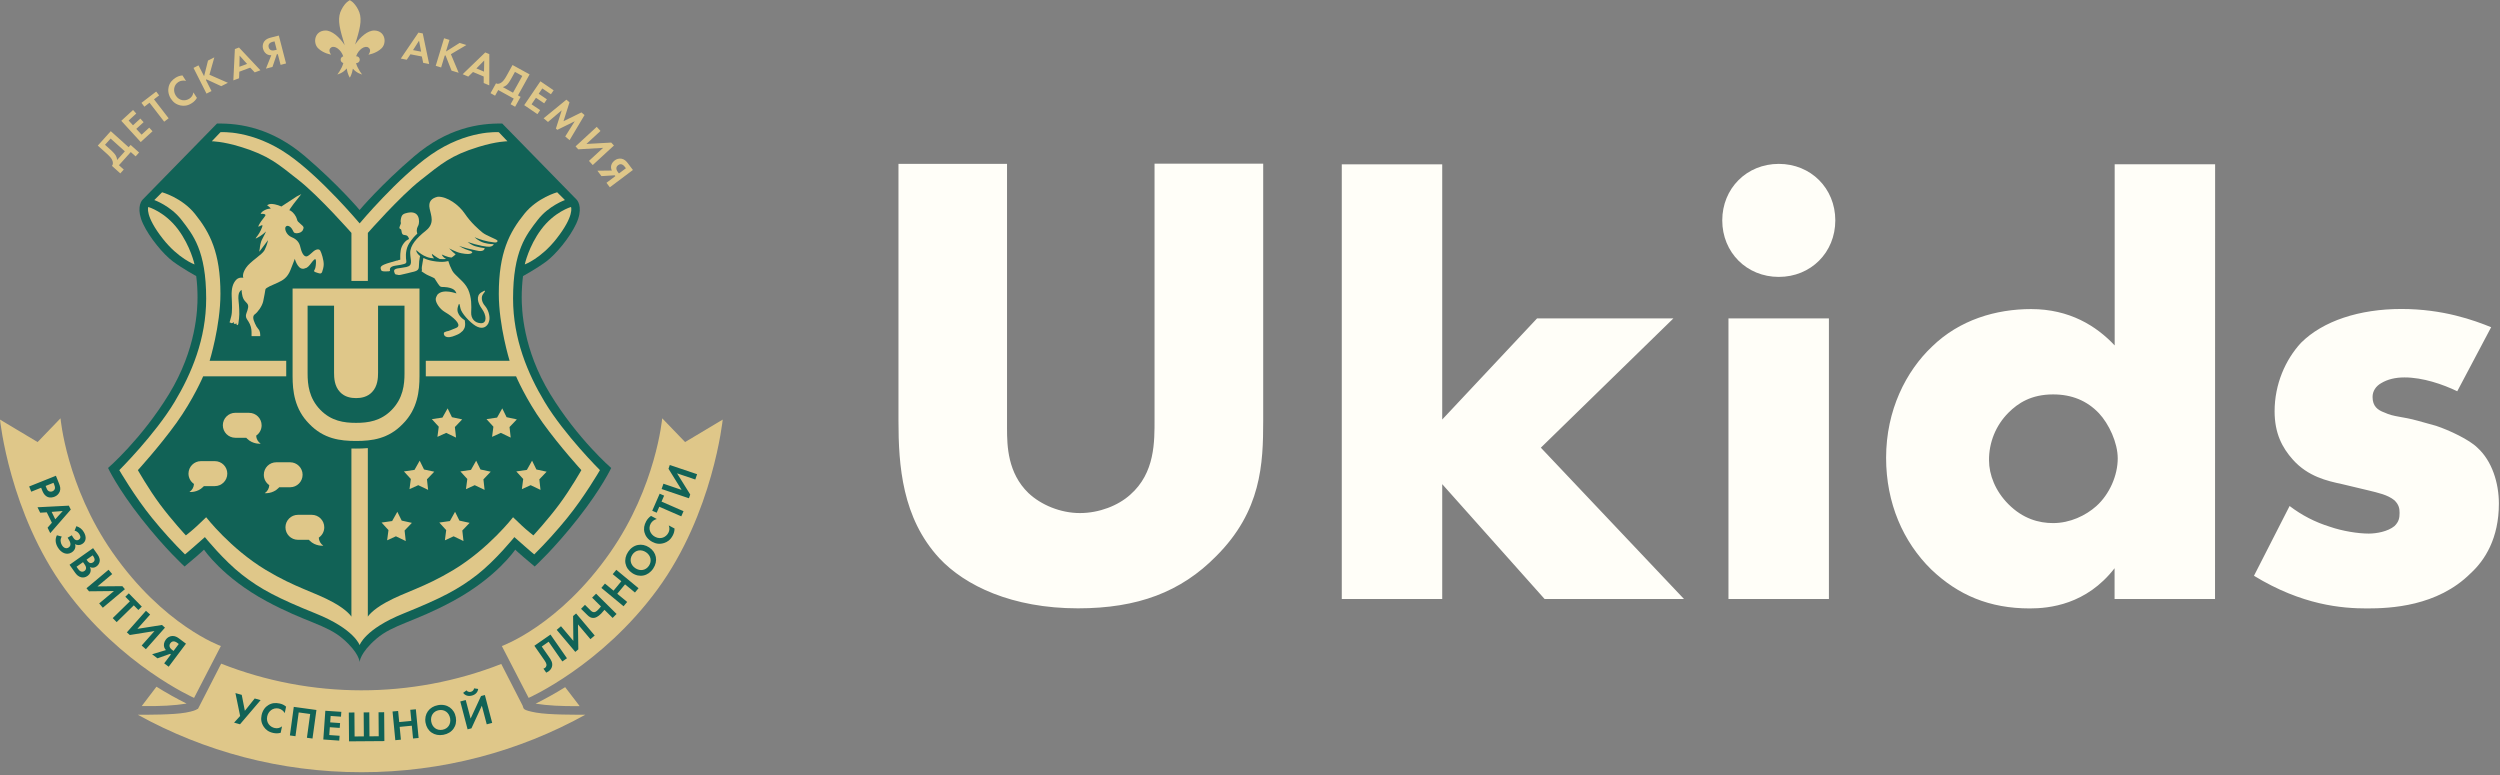
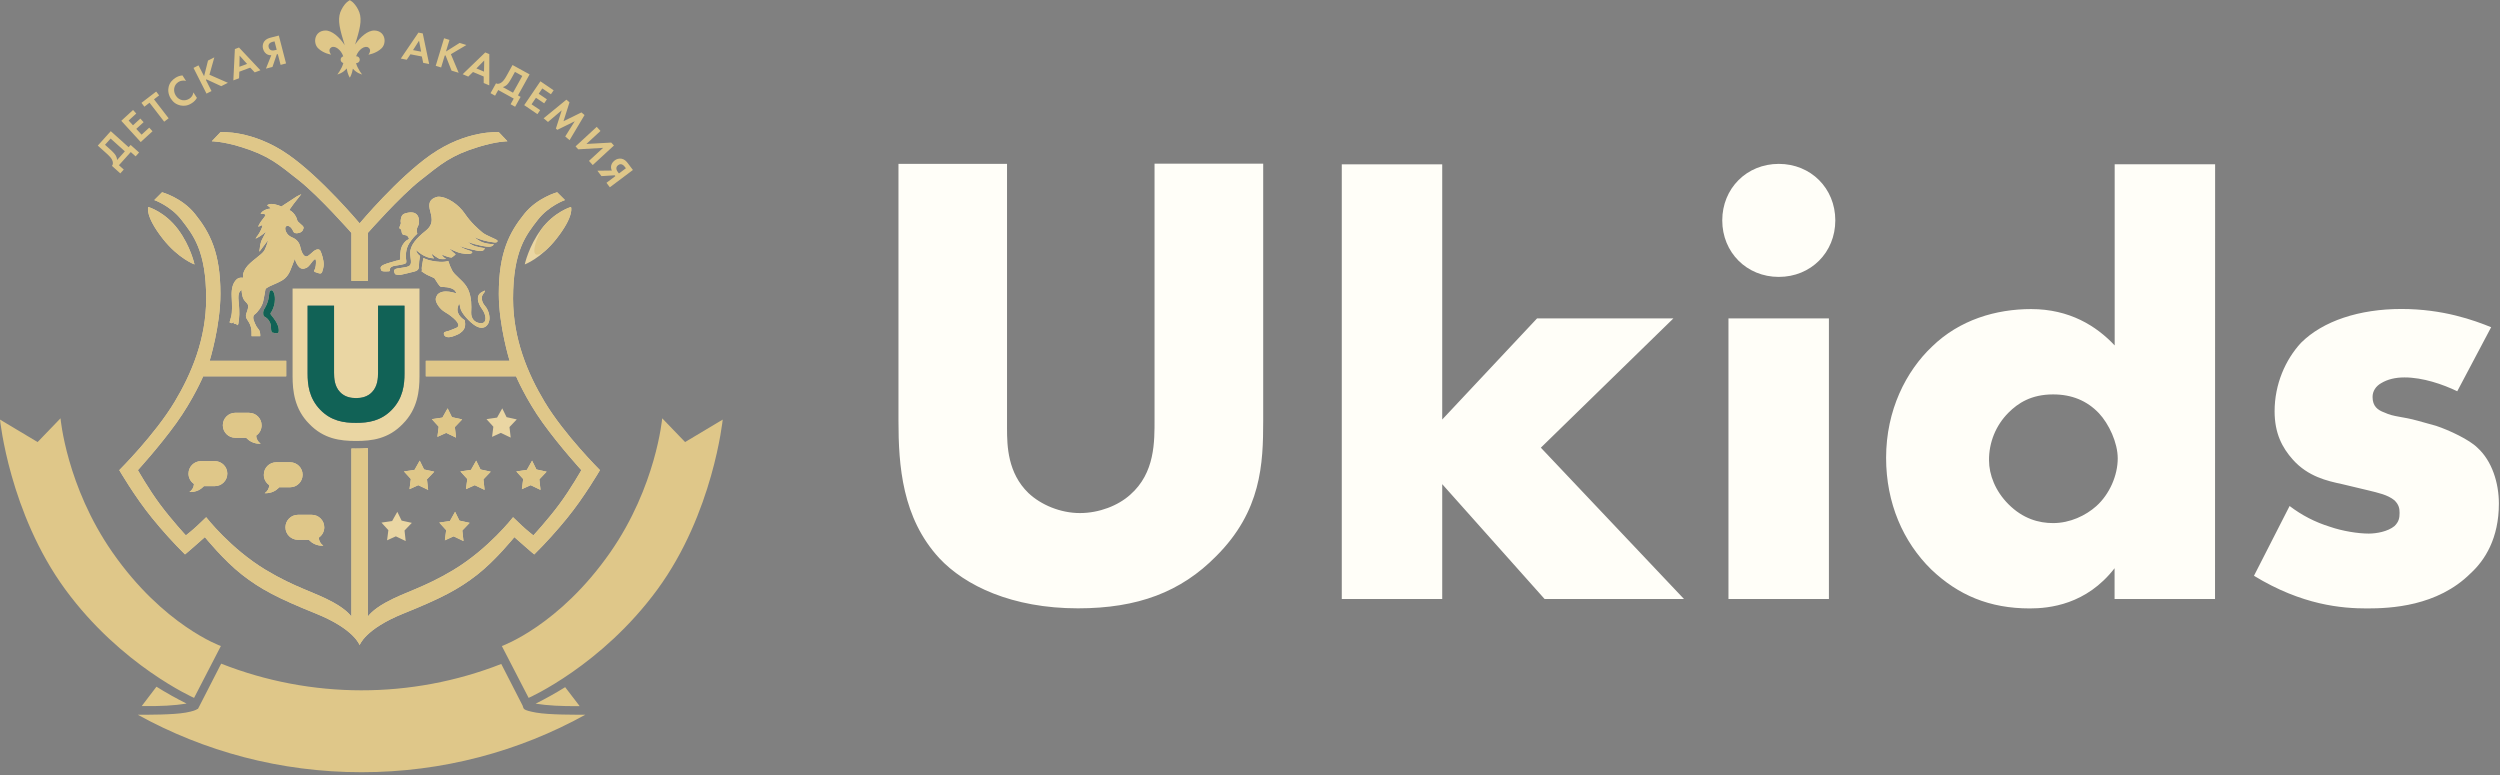
<svg xmlns="http://www.w3.org/2000/svg" width="616" height="191" viewBox="0 0 616 191" fill="none">
  <rect x="0" y="0" width="616" height="191" fill="#808080" stroke="none" />
  <path d="M40.151 58.875C43.964 63.71 47.926 65.158 47.926 65.158C47.926 65.158 46.968 60.675 43.879 56.533C40.631 52.167 36.53 50.996 36.53 50.996C36.53 50.996 35.614 53.104 40.151 58.875ZM122.905 32.575C122.905 32.575 115.077 31.925 106.184 38.112C98.079 43.745 88.611 55.042 88.611 55.042C88.611 55.042 79.143 43.745 71.038 38.112C62.145 31.925 54.316 32.575 54.316 32.575L52.186 34.811C52.186 34.811 54.796 34.8 59.322 36.195C66.224 38.314 68.503 40.391 73.594 44.394C78.685 48.398 86.587 57.385 86.587 57.385V69.225H90.634V57.385C90.634 57.385 98.537 48.398 103.628 44.394C108.719 40.391 110.998 38.314 117.899 36.195C122.426 34.8 125.035 34.811 125.035 34.811L122.905 32.575ZM72.092 71.099V92.747C72.092 96.239 72.539 100.786 76.192 104.438C79.739 108.154 83.84 108.655 87.727 108.655C91.614 108.655 95.715 108.154 99.261 104.438C102.925 100.775 103.362 96.239 103.362 92.747V71.099H72.092ZM137.07 58.875C141.618 53.104 140.691 50.996 140.691 50.996C140.691 50.996 136.591 52.167 133.343 56.533C130.254 60.675 129.295 65.158 129.295 65.158C129.295 65.158 133.268 63.71 137.07 58.875ZM126.42 73.57C126.42 61.74 129.679 57.843 132.491 54.19C135.164 50.719 139.2 49.292 139.2 49.292L137.283 47.376C137.283 47.376 132.395 48.707 129.189 52.7C125.515 57.268 122.905 62.23 122.905 72.398C122.905 80.288 125.568 88.903 125.568 88.903H104.917V92.736H127.165C127.165 92.736 129.583 98.422 133.769 104.236C137.954 110.05 143.247 115.842 143.247 115.842C143.247 115.842 140.659 120.421 137.816 124.254C134.972 128.087 131.425 131.92 131.425 131.92C131.425 131.92 129.807 130.664 128.656 129.578C127.591 128.566 126.42 127.448 126.42 127.448C126.42 127.448 120.424 135.2 111.722 140.439C104.416 144.836 99.826 145.827 95.108 148.425C91.582 150.363 90.634 151.939 90.634 151.939V110.412C89.655 110.507 88.685 110.529 87.716 110.529C87.343 110.529 86.96 110.529 86.587 110.518V151.939C86.587 151.939 85.639 150.363 82.114 148.425C77.396 145.827 72.806 144.836 65.499 140.439C56.798 135.2 50.802 127.448 50.802 127.448C50.802 127.448 49.63 128.566 48.565 129.578C47.415 130.664 45.796 131.92 45.796 131.92C45.796 131.92 42.25 128.087 39.406 124.254C36.562 120.421 33.974 115.842 33.974 115.842C33.974 115.842 39.267 110.05 43.453 104.236C47.639 98.422 50.056 92.736 50.056 92.736H70.526V88.903H51.654C51.654 88.903 54.316 80.288 54.316 72.398C54.316 62.23 51.707 57.268 48.033 52.7C44.827 48.707 39.938 47.376 39.938 47.376L38.021 49.292C38.021 49.292 42.058 50.719 44.731 54.19C47.543 57.843 50.802 61.74 50.802 73.57C50.802 83.515 47.181 92.097 43.027 99.018C38.139 107.153 29.395 115.842 29.395 115.842C29.395 115.842 33.207 122.412 37.489 127.661C40.024 130.781 42.729 133.773 45.583 136.606C45.583 136.606 46.861 135.551 47.82 134.689C48.906 133.709 50.482 132.346 50.482 132.346C50.482 132.346 55.083 138.054 59.642 141.61C64.2 145.166 68.428 147.392 77.854 151.193C87.333 155.016 88.611 158.966 88.611 158.966C88.611 158.966 89.889 155.016 99.368 151.193C108.793 147.392 113.022 145.166 117.58 141.61C122.138 138.054 126.739 132.346 126.739 132.346C126.739 132.346 128.316 133.709 129.402 134.689C130.36 135.551 131.638 136.606 131.638 136.606C134.493 133.773 137.198 130.781 139.733 127.661C144.014 122.412 147.827 115.842 147.827 115.842C147.827 115.842 139.083 107.153 134.195 99.018C130.041 92.097 126.42 83.515 126.42 73.57ZM99.666 75.316V92.044C99.666 94.748 99.325 98.103 96.535 100.977C93.819 103.767 90.688 104.193 87.727 104.193C84.766 104.193 81.635 103.767 78.919 100.977C76.129 98.103 75.788 94.759 75.788 92.044V75.316H82.306V91.873C82.306 93.098 82.391 95.174 83.786 96.612C84.926 97.836 86.491 98.092 87.727 98.092C88.962 98.092 90.517 97.836 91.668 96.612C93.063 95.174 93.148 93.098 93.148 91.873V75.316H99.666ZM132.895 118.11L133.183 120.708L130.755 119.547L128.592 120.527L128.912 118.025L127.219 116.161L129.828 115.778L131.106 113.499L132.171 115.672L134.685 116.225L132.895 118.11ZM125.834 107.824L123.406 106.663L121.244 107.643L121.563 105.141L119.87 103.277L122.479 102.894L123.757 100.615L124.822 102.788L127.336 103.341L125.536 105.226L125.834 107.824ZM122.394 59.674C122.16 59.812 121.798 59.77 120.349 59.514C118.645 59.216 116.941 58.45 116.941 58.45C116.941 58.45 117.921 59.45 119.284 59.834C120.647 60.217 121.627 60.153 121.627 60.153C121.627 60.153 121.68 60.355 121.308 60.579C120.935 60.803 120.573 60.931 118.751 60.579C117.559 60.345 116.387 60.025 115.237 59.621C115.237 59.621 116.121 60.387 117.154 60.686C119.263 61.292 119.561 60.973 119.391 61.325C119.22 61.676 118.986 61.814 118.432 61.857C117.878 61.899 117.25 61.654 116.089 61.431C114.928 61.207 113.107 60.579 113.107 60.579C113.107 60.579 114.332 61.367 115.343 61.644C116.355 61.921 116.558 62.144 116.195 62.389C115.833 62.634 115.066 62.666 113.639 62.389C112.223 62.112 110.572 61.09 110.7 61.229C112.095 62.666 112.255 62.602 112.255 62.602C112.255 62.602 112.34 62.73 111.296 63.454C110.434 63.465 108.847 62.709 108.847 62.709C109.06 63.252 109.55 63.593 109.933 63.816C109.4 63.859 108.879 63.859 108.346 63.816C107.558 63.443 106.408 62.538 106.408 62.538C106.408 63.017 106.759 63.39 106.951 63.667C106.738 63.635 106.301 63.603 106.088 63.56C103.596 63.124 102.307 61.026 102.574 61.857C102.691 62.24 102.978 62.677 103.511 63.092C103.5 63.145 103.468 63.252 103.426 63.454C103.33 63.869 103.234 64.689 103.213 65.69C103.191 66.691 102.584 66.819 100.976 67.181C100.816 67.213 100.656 67.255 100.529 67.298C99.932 67.436 99.283 67.596 98.739 67.713C98.516 67.766 98.292 67.777 98.068 67.745C98.037 67.734 98.015 67.724 97.994 67.713C97.887 67.671 97.781 67.649 97.664 67.66C97.568 67.628 97.483 67.596 97.387 67.564C97.302 67.468 97.216 67.298 97.131 66.968C96.886 65.967 98.399 66.18 100.113 65.797C101.828 65.413 101.136 64.306 101.072 62.389C101.008 60.473 102.659 58.641 104.906 56.852C107.153 55.063 106.237 53.221 105.864 51.422C105.492 49.665 106.333 48.824 107.877 48.472C110.21 48.387 113.085 50.506 114.491 52.593C116.036 54.882 117.878 56.458 118.858 57.278C119.838 58.098 122.437 58.939 122.586 59.301C122.65 59.44 122.543 59.578 122.394 59.674ZM102.776 57.385C102.797 57.47 102.818 57.534 102.829 57.587C102.712 57.683 102.584 57.8 102.456 57.917C101.817 58.492 100.816 59.866 100.539 60.473C99.815 62.048 100.007 63.699 100.113 64.306C100.198 64.806 99.954 64.924 99.581 65.051C99.229 65.179 98.42 65.317 97.344 65.477C95.928 65.69 96.066 66.436 96.066 66.436C96.066 66.436 96.311 66.872 95.64 66.861C95.171 66.861 94.501 66.947 94.043 66.755C94.043 66.755 93.659 66.222 93.829 65.797C93.893 65.637 94.064 65.499 94.298 65.36C94.405 65.307 94.522 65.243 94.65 65.19C95.076 65.009 95.523 64.86 95.97 64.732C96.481 64.583 97.174 64.38 97.728 64.221C97.898 64.199 97.994 64.199 97.994 64.199C97.994 64.199 98.004 64.178 98.015 64.146C98.377 64.05 98.622 63.986 98.633 63.986C98.675 63.997 98.516 62.996 98.739 61.644C98.963 60.292 99.996 59.269 100.443 59.088C100.891 58.907 100.784 58.843 100.656 58.556C100.529 58.269 100.348 57.949 99.698 57.917C99.048 57.885 99.006 57.374 98.952 57.065C98.899 56.757 98.899 56.49 98.633 56.426C98.367 56.362 98.42 56.001 98.42 56.001C98.42 56.001 98.516 55.713 98.739 55.149C98.856 54.84 98.644 54.819 98.739 54.19C98.835 53.562 98.931 52.87 99.804 52.593C103.724 51.358 103.362 54.904 103.106 55.468C102.85 56.032 102.542 56.426 102.776 57.385ZM102.84 57.587L102.85 57.576C102.84 57.587 102.829 57.598 102.84 57.587ZM78.546 132.474C78.578 133.273 78.993 134.007 79.665 134.455C79.665 134.455 77.716 134.668 76.267 133.177C76.203 133.113 76.15 133.06 76.107 133.006H73.413C71.719 133.006 70.335 131.633 70.335 129.929C70.335 128.236 71.709 126.852 73.413 126.852H76.821C78.514 126.852 79.899 128.226 79.899 129.929C79.899 130.951 79.398 131.899 78.546 132.474ZM79.356 67.064C79.057 67.596 78.685 67.362 78.067 67.181C77.3 66.957 77.279 66.829 77.534 66.436C77.79 66.041 77.886 64.924 77.854 64.306C77.822 63.688 77.577 63.72 77.002 64.412C76.608 64.881 76.203 65.584 75.585 65.967C75.351 66.073 75.117 66.148 74.872 66.212C74.765 66.222 74.659 66.233 74.552 66.222C73.274 66.148 72.635 63.773 72.635 63.773C72.635 63.773 72.316 64.7 71.57 66.542C70.825 68.384 69.791 69.034 68.481 69.63C67.171 70.226 65.446 70.876 65.393 71.334C65.34 71.791 65.116 72.941 64.86 74.209C64.605 75.486 63.412 77.009 62.837 77.403C62.262 77.797 62.251 78.478 62.837 79.745C62.837 79.756 62.837 79.756 62.847 79.756C63.05 80.257 63.337 80.725 63.689 81.13C64.115 81.566 64.136 82.429 64.126 82.833H61.985C61.985 82.833 61.985 82.801 61.985 82.195C61.985 81.588 61.985 80.789 61.559 79.852C61.133 78.915 60.654 78.617 60.6 77.935C60.547 77.254 60.962 76.849 61.133 75.806C61.303 74.762 60.59 74.645 60.068 73.783C59.546 72.92 59.535 71.44 59.535 71.44C59.535 71.44 59.258 71.557 59.003 71.972C58.747 72.388 58.672 73.197 58.79 74.209C58.907 75.22 59.056 77.233 58.896 78.468C58.822 79.053 58.768 79.469 58.736 79.735C58.705 79.873 58.662 80.001 58.609 80.129L58.257 79.958V79.639L57.938 79.852L57.618 79.745C57.618 79.745 57.661 79.224 57.512 79.426C57.405 79.554 57.245 79.628 57.086 79.639L56.553 79.426C56.553 79.426 56.702 79.075 56.979 77.935C57.256 76.796 57.181 75.145 57.086 73.037C56.99 70.929 57.437 69.8 58.151 68.991C58.864 68.182 59.961 68.459 59.961 68.459C59.961 68.459 59.514 67.649 60.6 66.01C61.687 64.37 64.573 62.804 65.18 61.644C65.787 60.483 66.192 58.843 65.925 59.301C65.659 59.759 64.839 60.707 64.115 61.75C64.03 61.867 63.966 61.963 63.913 62.027C63.923 61.91 63.923 61.761 63.934 61.601C63.966 61.505 63.987 61.42 63.998 61.325C64.051 60.898 64.136 59.749 64.637 58.875C65.137 58.002 65.617 56.927 65.489 57.065C64.626 57.981 63.401 58.609 62.975 58.801C63.018 58.726 63.092 58.609 63.146 58.492C63.731 57.779 64.2 56.969 64.53 56.096C64.839 55.351 64.626 55.425 64.104 55.67C63.976 55.734 63.87 55.788 63.795 55.819L63.636 55.841C63.625 55.777 63.71 55.606 63.891 55.255C64.317 54.435 65.191 53.52 65.382 53.126C65.574 52.732 64.743 52.646 64.53 52.7C64.509 52.7 64.488 52.71 64.456 52.721L64.211 52.593L64.743 52.061C66.128 51.145 66.82 51.571 66.66 51.315C66.501 51.06 65.808 50.57 65.808 50.57C65.808 50.57 66.309 50.251 66.767 50.251C68.055 50.251 69.323 50.889 69.323 50.889L73.147 48.387L74.243 47.834C73.402 48.877 71.027 51.827 71.347 51.837C71.719 51.858 72.518 52.593 72.944 53.434C73.37 54.276 72.976 54.307 74.009 55.138C75.042 55.968 74.84 56.107 74.648 56.629C74.456 57.129 73.881 57.438 73.136 57.481C72.944 57.459 72.774 57.438 72.635 57.417C72.273 57.257 72.241 56.82 71.879 56.32C71.41 55.67 70.729 55.425 70.388 55.894C70.047 56.362 70.516 57.896 71.879 58.45C73.242 59.003 73.785 59.876 74.009 60.898C74.233 61.921 74.808 63.497 75.713 63.135C75.884 63.06 76.043 62.964 76.182 62.837C76.501 62.613 76.853 62.272 77.204 61.963C77.907 61.367 78.621 61.282 78.908 61.75C79.196 62.219 79.824 64.168 79.76 65.264C79.739 65.829 79.547 66.521 79.356 67.064ZM61.378 101.723C63.071 101.723 64.456 103.096 64.456 104.8C64.456 105.822 63.955 106.77 63.114 107.345C63.146 108.144 63.561 108.889 64.232 109.325C64.232 109.325 62.283 109.538 60.835 108.048C60.771 107.984 60.717 107.931 60.675 107.867H57.98C56.287 107.867 54.902 106.493 54.902 104.789C54.902 103.096 56.276 101.712 57.98 101.712H61.378V101.723ZM56.01 116.704C56.01 118.408 54.636 119.782 52.932 119.782H50.237C50.184 119.835 50.131 119.899 50.078 119.952C48.629 121.443 46.68 121.23 46.68 121.23C47.351 120.783 47.756 120.048 47.798 119.249C46.957 118.674 46.446 117.727 46.446 116.704C46.446 115.011 47.82 113.627 49.524 113.627H52.943C54.625 113.627 56.01 115.001 56.01 116.704ZM66.245 73.144C66.415 71.813 66.33 71.738 66.778 71.546C67.225 71.355 67.768 72.334 67.736 73.783C67.725 74.784 67.47 75.774 66.99 76.657C66.735 77.147 66.415 77.19 66.884 77.722C67.353 78.255 68.695 79.916 68.695 81.343C68.695 82.184 68.503 82.067 68.055 82.088C67.8 82.099 67.544 82.067 67.31 81.981C67.31 81.981 66.778 82.152 66.778 80.81C66.778 79.501 66.224 78.894 65.819 78.468C65.414 78.042 64.914 78.148 64.86 77.403C64.807 76.657 64.924 76.764 65.073 76.232C65.073 76.232 66.032 74.805 66.245 73.144ZM68.077 113.904H71.485C73.178 113.904 74.563 115.278 74.563 116.981C74.563 118.674 73.189 120.059 71.485 120.059H68.79C68.737 120.112 68.684 120.176 68.631 120.24C67.182 121.73 65.233 121.517 65.233 121.517C65.904 121.07 66.32 120.335 66.352 119.537C65.51 118.962 64.999 118.014 65.01 116.992C64.999 115.278 66.373 113.904 68.077 113.904ZM96.62 128.385L97.898 126.107L98.963 128.279L101.477 128.832L99.677 130.717L99.964 133.315L97.536 132.155L95.374 133.134L95.693 130.632L93.989 128.769L96.62 128.385ZM101.232 118.025L99.538 116.161L102.148 115.778L103.426 113.499L104.491 115.672L107.004 116.225L105.204 118.11L105.492 120.708L103.063 119.547L100.901 120.527L101.232 118.025ZM106.408 103.277L109.017 102.894L110.295 100.615L111.36 102.788L113.874 103.341L112.074 105.226L112.361 107.824L109.933 106.663L107.771 107.643L108.09 105.141L106.408 103.277ZM110.86 128.385L112.138 126.107L113.203 128.279L115.716 128.832L113.916 130.717L114.204 133.315L111.775 132.155L109.613 133.134L109.933 130.632L108.24 128.769L110.86 128.385ZM120.594 78.798C120.53 79.107 120.434 79.415 120.317 79.703C119.678 80.864 118.528 81.108 117.165 80.278C115.769 79.426 113.661 77.169 113.437 75.912C113.213 74.656 113.117 74.528 112.798 75.699C112.265 77.648 114.502 78.894 114.502 78.894C114.502 78.894 114.864 80.331 114.289 81.13C114.204 81.247 114.119 81.375 114.044 81.502C113.671 81.875 113.203 82.237 112.798 82.407C112.01 82.737 110.998 83.227 110.135 83.046C109.273 82.865 109.262 82.035 109.496 81.875C109.656 81.79 109.837 81.715 110.007 81.662C110.018 81.662 110.018 81.662 110.029 81.662C110.806 81.513 110.987 81.353 112.372 80.81C113.756 80.267 112.478 78.808 110.455 77.403C110.359 77.339 110.263 77.275 110.178 77.233C109.986 77.105 109.795 76.988 109.603 76.871C108.346 76.136 107.313 74.57 107.366 73.676C107.388 73.357 107.558 72.973 107.771 72.622C109.209 70.982 112.542 72.388 112.478 72.292C112.244 71.919 112.233 71.153 110.242 70.801C108.964 70.578 108.623 70.993 108.112 70.162C108.069 70.098 108.027 70.034 107.963 69.981C107.579 69.396 107.047 68.565 107.047 68.565C107.047 68.565 106.067 68.065 105.449 67.82C105.055 67.66 104.342 67.181 103.873 66.861C103.947 66.734 103.979 66.585 103.958 66.436C103.852 66.073 104.011 65.381 104.171 64.412C104.246 63.944 104.31 63.71 104.32 63.582C105.044 63.923 105.822 64.168 106.621 64.306C109.347 64.806 110.455 64.306 110.455 64.306C110.7 65.115 111.019 65.903 111.413 66.648C111.999 67.788 113.82 68.916 114.885 70.503C115.045 70.758 115.184 71.014 115.311 71.248C115.322 71.27 115.333 71.302 115.354 71.334C116.249 73.378 116.163 75.401 116.1 76.977C116.036 78.478 116.952 79.532 118.347 79.628C118.379 79.628 118.411 79.639 118.443 79.639C118.517 79.639 118.592 79.639 118.656 79.639C120.04 79.543 119.848 77.626 118.762 76.125C117.644 74.581 117.282 72.909 118.549 72.079C119.817 71.248 119.646 71.717 119.082 72.398C118.517 73.08 118.581 74.336 119.508 75.38C120.232 76.21 120.733 77.637 120.594 78.798ZM115.141 118.025L113.448 116.161L116.057 115.778L117.335 113.499L118.4 115.672L120.914 116.225L119.114 118.11L119.401 120.708L116.973 119.547L114.811 120.527L115.141 118.025Z" fill="#EAD6A3" />
-   <path d="M150.596 115.31C150.596 115.31 148.317 120.229 142.395 127.768C136.473 135.307 131.745 139.587 131.745 139.587C131.745 139.587 130.019 138.118 128.976 137.245C127.932 136.372 126.952 135.435 126.952 135.435C126.952 135.435 122.383 142.281 111.615 148.106C102.019 153.302 96.865 153.855 92.764 157.369C88.664 160.883 88.61 163.119 88.61 163.119C88.61 163.119 88.557 160.883 84.457 157.369C80.356 153.855 75.202 153.302 65.606 148.106C54.838 142.281 50.269 135.435 50.269 135.435C50.269 135.435 49.289 136.372 48.245 137.245C47.202 138.118 45.476 139.587 45.476 139.587C45.476 139.587 40.748 135.307 34.826 127.768C28.904 120.229 26.625 115.31 26.625 115.31C26.625 115.31 34.847 108.229 41.642 97.102C48.437 85.975 48.671 76.072 48.671 73.251C48.671 71.504 48.565 69.769 48.352 68.033C48.352 68.033 44.922 66.138 42.601 64.413C40.279 62.688 36.849 58.567 35.252 55.149C33.654 51.731 34.57 49.772 35.145 49.186C35.721 48.6 52.527 31.383 53.464 30.446C59.194 30.339 67.001 31.542 75.191 38.538C83.381 45.534 88.61 51.742 88.61 51.742C88.61 51.742 93.84 45.534 102.03 38.538C110.22 31.542 118.027 30.339 123.757 30.446C124.694 31.383 141.5 48.6 142.076 49.186C142.651 49.772 143.567 51.731 141.969 55.149C140.371 58.567 136.942 62.688 134.62 64.413C132.298 66.138 128.869 68.033 128.869 68.033C128.656 69.769 128.55 71.504 128.55 73.251C128.55 76.072 128.784 85.975 135.579 97.102C142.374 108.229 150.596 115.31 150.596 115.31Z" fill="#116256" />
  <path d="M40.156 58.877C43.969 63.711 47.931 65.159 47.931 65.159C47.931 65.159 46.972 60.677 43.883 56.535C40.635 52.169 36.535 50.998 36.535 50.998C36.535 50.998 35.619 53.106 40.156 58.877Z" fill="#DFC789" />
  <path d="M122.91 32.575C122.91 32.575 115.082 31.925 106.189 38.112C98.084 43.745 88.616 55.042 88.616 55.042C88.616 55.042 79.148 43.745 71.043 38.112C62.15 31.925 54.322 32.575 54.322 32.575L52.191 34.811C52.191 34.811 54.801 34.8 59.327 36.195C66.229 38.314 68.508 40.391 73.599 44.394C78.69 48.398 86.592 57.385 86.592 57.385V69.225H90.639V57.385C90.639 57.385 98.542 48.398 103.633 44.394C108.724 40.391 111.003 38.314 117.904 36.195C122.431 34.8 125.04 34.811 125.04 34.811L122.91 32.575Z" fill="#DFC789" />
-   <path d="M72.094 71.099V92.746C72.094 96.239 72.541 100.786 76.194 104.438C79.741 108.154 83.841 108.654 87.729 108.654C91.616 108.654 95.716 108.154 99.263 104.438C102.927 100.775 103.363 96.239 103.363 92.746V71.099H72.094Z" fill="#DFC789" />
-   <path d="M137.076 58.877C141.623 53.106 140.697 50.998 140.697 50.998C140.697 50.998 136.596 52.169 133.348 56.535C130.259 60.677 129.301 65.159 129.301 65.159C129.301 65.159 133.273 63.711 137.076 58.877Z" fill="#DFC789" />
+   <path d="M137.076 58.877C141.623 53.106 140.697 50.998 140.697 50.998C140.697 50.998 136.596 52.169 133.348 56.535C129.301 65.159 133.273 63.711 137.076 58.877Z" fill="#DFC789" />
  <path d="M126.42 73.569C126.42 61.739 129.679 57.842 132.491 54.19C135.164 50.718 139.2 49.291 139.2 49.291L137.283 47.375C137.283 47.375 132.395 48.706 129.189 52.699C125.515 57.267 122.905 62.229 122.905 72.397C122.905 80.288 125.568 88.902 125.568 88.902H104.917V92.735H127.165C127.165 92.735 129.583 98.421 133.769 104.235C137.954 110.049 143.247 115.841 143.247 115.841C143.247 115.841 140.659 120.42 137.816 124.253C134.972 128.086 131.425 131.92 131.425 131.92C131.425 131.92 129.807 130.663 128.656 129.577C127.591 128.565 126.42 127.447 126.42 127.447C126.42 127.447 120.424 135.199 111.722 140.438C104.416 144.836 99.826 145.826 95.108 148.424C91.582 150.362 90.634 151.938 90.634 151.938V110.411C89.655 110.507 88.685 110.528 87.716 110.528C87.343 110.528 86.96 110.528 86.587 110.517V151.938C86.587 151.938 85.639 150.362 82.114 148.424C77.396 145.826 72.806 144.836 65.499 140.438C56.798 135.199 50.802 127.447 50.802 127.447C50.802 127.447 49.63 128.565 48.565 129.577C47.415 130.663 45.796 131.92 45.796 131.92C45.796 131.92 42.25 128.086 39.406 124.253C36.562 120.42 33.974 115.841 33.974 115.841C33.974 115.841 39.267 110.049 43.453 104.235C47.639 98.421 50.056 92.735 50.056 92.735H70.526V88.902H51.654C51.654 88.902 54.316 80.288 54.316 72.397C54.316 62.229 51.707 57.267 48.033 52.699C44.827 48.706 39.938 47.375 39.938 47.375L38.021 49.291C38.021 49.291 42.058 50.718 44.731 54.19C47.543 57.842 50.802 61.739 50.802 73.569C50.802 83.514 47.181 92.096 43.027 99.017C38.139 107.152 29.395 115.841 29.395 115.841C29.395 115.841 33.207 122.411 37.489 127.66C40.024 130.78 42.729 133.772 45.583 136.605C45.583 136.605 46.861 135.551 47.82 134.688C48.906 133.708 50.482 132.345 50.482 132.345C50.482 132.345 55.083 138.053 59.642 141.609C64.2 145.166 68.428 147.391 77.854 151.192C87.333 155.015 88.611 158.965 88.611 158.965C88.611 158.965 89.889 155.015 99.368 151.192C108.793 147.391 113.022 145.166 117.58 141.609C122.138 138.053 126.739 132.345 126.739 132.345C126.739 132.345 128.316 133.708 129.402 134.688C130.36 135.551 131.638 136.605 131.638 136.605C134.493 133.772 137.198 130.78 139.733 127.66C144.014 122.411 147.827 115.841 147.827 115.841C147.827 115.841 139.083 107.152 134.195 99.017C130.041 92.096 126.42 83.514 126.42 73.569Z" fill="#DFC789" />
  <path d="M99.671 75.316V92.044C99.671 94.749 99.33 98.103 96.54 100.978C93.824 103.767 90.693 104.193 87.732 104.193C84.771 104.193 81.64 103.767 78.924 100.978C76.134 98.103 75.793 94.759 75.793 92.044V75.316H82.311V91.874C82.311 93.098 82.396 95.174 83.791 96.612C84.931 97.836 86.497 98.092 87.732 98.092C88.968 98.092 90.522 97.836 91.673 96.612C93.068 95.174 93.153 93.098 93.153 91.874V75.316H99.671Z" fill="#116256" />
  <path d="M132.892 118.109L133.179 120.708L130.751 119.547L128.589 120.526L128.919 118.024L127.215 116.161L129.824 115.778L131.102 113.51L132.167 115.682L134.691 116.225L132.892 118.109Z" fill="#DFC789" />
-   <path d="M125.835 107.822L123.407 106.661L121.245 107.641L121.575 105.138L119.871 103.275L122.48 102.892L123.758 100.624L124.824 102.796L127.348 103.339L125.548 105.223L125.835 107.822Z" fill="#DFC789" />
  <path d="M122.394 59.675C122.16 59.813 121.798 59.771 120.35 59.515C118.645 59.217 116.941 58.45 116.941 58.45C116.941 58.45 117.921 59.451 119.284 59.835C120.648 60.218 121.628 60.154 121.628 60.154C121.628 60.154 121.681 60.356 121.308 60.58C120.935 60.803 120.573 60.931 118.752 60.58C117.559 60.346 116.388 60.026 115.237 59.622C115.237 59.622 116.121 60.388 117.154 60.686C119.263 61.293 119.561 60.974 119.391 61.325C119.221 61.677 118.986 61.815 118.432 61.858C117.879 61.9 117.25 61.655 116.089 61.432C114.928 61.208 113.107 60.58 113.107 60.58C113.107 60.58 114.332 61.368 115.344 61.645C116.356 61.922 116.558 62.145 116.196 62.39C115.834 62.635 115.067 62.667 113.64 62.39C112.223 62.113 110.572 61.091 110.7 61.229C112.095 62.667 112.255 62.603 112.255 62.603C112.255 62.603 112.34 62.731 111.297 63.455C110.434 63.465 108.847 62.709 108.847 62.709C109.06 63.253 109.55 63.593 109.933 63.817C109.401 63.859 108.879 63.859 108.347 63.817C107.558 63.444 106.408 62.539 106.408 62.539C106.408 63.018 106.76 63.391 106.951 63.668C106.738 63.636 106.302 63.604 106.089 63.561C103.596 63.125 102.308 61.027 102.574 61.858C102.691 62.241 102.979 62.678 103.511 63.093C103.501 63.146 103.469 63.253 103.426 63.455C103.33 63.87 103.234 64.69 103.213 65.691C103.192 66.692 102.585 66.82 100.976 67.182C100.817 67.214 100.657 67.256 100.529 67.299C99.933 67.437 99.283 67.597 98.74 67.714C98.516 67.767 98.293 67.778 98.069 67.746C98.037 67.735 98.016 67.725 97.994 67.714C97.888 67.671 97.781 67.65 97.664 67.661C97.568 67.629 97.483 67.597 97.387 67.565C97.302 67.469 97.217 67.299 97.132 66.969C96.887 65.968 98.399 66.181 100.114 65.797C101.828 65.414 101.136 64.307 101.072 62.39C101.008 60.473 102.659 58.642 104.906 56.853C107.154 55.064 106.238 53.222 105.865 51.423C105.492 49.666 106.334 48.825 107.878 48.473C110.21 48.388 113.086 50.507 114.492 52.594C116.036 54.883 117.879 56.459 118.858 57.279C119.838 58.099 122.437 58.94 122.586 59.302C122.65 59.441 122.544 59.579 122.394 59.675Z" fill="#DFC789" />
  <path d="M102.777 57.381C102.798 57.466 102.82 57.53 102.83 57.583C102.713 57.679 102.585 57.796 102.458 57.913C101.819 58.488 100.817 59.862 100.541 60.468C99.816 62.044 100.008 63.695 100.115 64.302C100.2 64.802 99.955 64.919 99.582 65.047C99.231 65.175 98.421 65.313 97.345 65.473C95.929 65.686 96.067 66.431 96.067 66.431C96.067 66.431 96.312 66.868 95.641 66.857C95.173 66.857 94.502 66.942 94.044 66.751C94.044 66.751 93.66 66.218 93.831 65.793C93.895 65.633 94.065 65.494 94.299 65.356C94.406 65.303 94.523 65.239 94.651 65.186C95.077 65.004 95.524 64.856 95.972 64.728C96.483 64.579 97.175 64.376 97.729 64.217C97.899 64.195 97.995 64.195 97.995 64.195C97.995 64.195 98.006 64.174 98.016 64.142C98.379 64.046 98.624 63.982 98.634 63.982C98.677 63.993 98.517 62.992 98.741 61.64C98.964 60.288 99.997 59.265 100.445 59.084C100.892 58.903 100.786 58.839 100.658 58.552C100.53 58.264 100.349 57.945 99.699 57.913C99.049 57.881 99.007 57.37 98.954 57.061C98.9 56.752 98.9 56.486 98.634 56.422C98.368 56.358 98.421 55.996 98.421 55.996C98.421 55.996 98.517 55.709 98.741 55.145C98.858 54.836 98.645 54.814 98.741 54.186C98.837 53.558 98.932 52.866 99.806 52.589C103.725 51.354 103.363 54.9 103.107 55.464C102.852 56.028 102.543 56.422 102.777 57.381Z" fill="#DFC789" />
  <path d="M102.841 57.586L102.852 57.574C102.841 57.586 102.829 57.597 102.841 57.586Z" fill="#116256" />
  <path d="M78.547 132.474C78.579 133.273 78.995 134.008 79.666 134.455C79.666 134.455 77.717 134.668 76.268 133.177C76.204 133.113 76.151 133.06 76.109 133.007H73.414C71.721 133.007 70.336 131.633 70.336 129.93C70.336 128.237 71.71 126.852 73.414 126.852H76.822C78.516 126.852 79.9 128.226 79.9 129.93C79.9 130.952 79.4 131.899 78.547 132.474Z" fill="#DFC789" />
  <path d="M79.355 67.061C79.057 67.594 78.684 67.36 78.067 67.179C77.3 66.955 77.278 66.827 77.534 66.433C77.79 66.039 77.885 64.921 77.853 64.304C77.822 63.686 77.577 63.718 77.001 64.41C76.607 64.879 76.203 65.581 75.585 65.965C75.351 66.071 75.116 66.146 74.871 66.21C74.765 66.22 74.658 66.231 74.552 66.22C73.274 66.146 72.635 63.771 72.635 63.771C72.635 63.771 72.315 64.698 71.57 66.54C70.824 68.382 69.791 69.031 68.481 69.628C67.171 70.224 65.446 70.874 65.393 71.331C65.339 71.789 65.116 72.939 64.86 74.206C64.604 75.484 63.412 77.007 62.837 77.401C62.261 77.795 62.251 78.476 62.837 79.743C62.837 79.754 62.837 79.754 62.847 79.754C63.05 80.254 63.337 80.723 63.688 81.127C64.115 81.564 64.136 82.427 64.125 82.831H61.984C61.984 82.831 61.984 82.799 61.984 82.192C61.984 81.585 61.984 80.787 61.558 79.85C61.132 78.913 60.653 78.615 60.6 77.933C60.547 77.252 60.962 76.847 61.132 75.803C61.303 74.76 60.589 74.643 60.067 73.78C59.545 72.918 59.535 71.438 59.535 71.438C59.535 71.438 59.258 71.555 59.002 71.97C58.747 72.385 58.672 73.195 58.789 74.206C58.907 75.218 59.056 77.23 58.896 78.466C58.821 79.051 58.768 79.466 58.736 79.733C58.704 79.871 58.661 79.999 58.608 80.127L58.257 79.956V79.637L57.937 79.85L57.618 79.743C57.618 79.743 57.66 79.222 57.511 79.424C57.405 79.552 57.245 79.626 57.085 79.637L56.553 79.424C56.553 79.424 56.702 79.072 56.979 77.933C57.256 76.794 57.181 75.143 57.085 73.035C56.989 70.927 57.437 69.798 58.15 68.989C58.864 68.18 59.961 68.456 59.961 68.456C59.961 68.456 59.514 67.647 60.6 66.007C61.686 64.368 64.573 62.802 65.18 61.642C65.787 60.481 66.191 58.841 65.925 59.299C65.659 59.757 64.839 60.705 64.115 61.748C64.029 61.865 63.965 61.961 63.912 62.025C63.923 61.908 63.923 61.759 63.934 61.599C63.965 61.503 63.987 61.418 63.997 61.322C64.051 60.896 64.136 59.746 64.636 58.873C65.137 58 65.616 56.925 65.488 57.063C64.626 57.979 63.401 58.607 62.975 58.799C63.018 58.724 63.092 58.607 63.145 58.49C63.731 57.776 64.2 56.967 64.53 56.094C64.839 55.349 64.626 55.423 64.104 55.668C63.976 55.732 63.87 55.785 63.795 55.817L63.635 55.839C63.625 55.775 63.71 55.604 63.891 55.253C64.317 54.433 65.19 53.517 65.382 53.123C65.574 52.729 64.743 52.644 64.53 52.697C64.509 52.697 64.487 52.708 64.455 52.719L64.21 52.591L64.743 52.059C66.127 51.143 66.82 51.569 66.66 51.313C66.5 51.058 65.808 50.568 65.808 50.568C65.808 50.568 66.308 50.248 66.766 50.248C68.055 50.248 69.323 50.887 69.323 50.887L73.146 48.385L74.243 47.831C73.402 48.875 71.027 51.824 71.346 51.835C71.719 51.856 72.518 52.591 72.944 53.432C73.37 54.273 72.976 54.305 74.009 55.136C75.042 55.966 74.839 56.105 74.648 56.627C74.456 57.127 73.881 57.436 73.135 57.478C72.944 57.457 72.773 57.436 72.635 57.414C72.273 57.255 72.241 56.818 71.879 56.318C71.41 55.668 70.728 55.423 70.388 55.892C70.047 56.36 70.515 57.894 71.879 58.447C73.242 59.001 73.785 59.874 74.009 60.896C74.232 61.919 74.808 63.494 75.713 63.132C75.883 63.058 76.043 62.962 76.181 62.834C76.501 62.611 76.852 62.27 77.204 61.961C77.907 61.365 78.62 61.28 78.908 61.748C79.195 62.217 79.824 64.165 79.76 65.262C79.739 65.826 79.547 66.519 79.355 67.061Z" fill="#DFC789" />
  <path d="M61.384 101.723C63.077 101.723 64.462 103.096 64.462 104.8C64.462 105.822 63.961 106.77 63.12 107.345C63.152 108.143 63.567 108.889 64.238 109.325C64.238 109.325 62.289 109.538 60.84 108.047C60.777 107.984 60.723 107.93 60.681 107.866H57.986C56.293 107.866 54.908 106.493 54.908 104.789C54.908 103.096 56.282 101.712 57.986 101.712H61.384V101.723Z" fill="#DFC789" />
  <path d="M56.007 116.701C56.007 118.405 54.633 119.778 52.929 119.778H50.235C50.182 119.832 50.128 119.895 50.075 119.949C48.627 121.439 46.678 121.226 46.678 121.226C47.349 120.779 47.753 120.045 47.796 119.246C46.955 118.671 46.443 117.723 46.443 116.701C46.443 115.008 47.817 113.624 49.521 113.624H52.94C54.623 113.624 56.007 114.997 56.007 116.701Z" fill="#DFC789" />
  <path d="M66.245 73.139C66.416 71.808 66.331 71.733 66.778 71.542C67.225 71.35 67.768 72.33 67.736 73.778C67.726 74.779 67.47 75.769 66.991 76.653C66.735 77.143 66.416 77.185 66.884 77.718C67.353 78.25 68.695 79.911 68.695 81.338C68.695 82.179 68.503 82.062 68.056 82.083C67.8 82.094 67.545 82.062 67.31 81.977C67.31 81.977 66.778 82.147 66.778 80.805C66.778 79.496 66.224 78.889 65.819 78.463C65.415 78.037 64.914 78.144 64.861 77.398C64.808 76.653 64.925 76.759 65.074 76.227C65.074 76.227 66.032 74.8 66.245 73.139Z" fill="#116256" />
  <path d="M68.075 113.905H71.483C73.177 113.905 74.561 115.279 74.561 116.983C74.561 118.676 73.188 120.06 71.483 120.06H68.789C68.736 120.113 68.682 120.177 68.629 120.241C67.181 121.732 65.232 121.519 65.232 121.519C65.903 121.071 66.318 120.337 66.35 119.538C65.509 118.963 64.997 118.015 65.008 116.993C64.997 115.279 66.371 113.905 68.075 113.905Z" fill="#DFC789" />
-   <path d="M96.625 128.385L97.903 126.106L98.979 128.278L101.492 128.832L99.692 130.717L99.98 133.315L97.552 132.144L95.389 133.134L95.72 130.621L94.016 128.758L96.625 128.385Z" fill="#DFC789" />
  <path d="M101.229 118.024L99.525 116.161L102.135 115.778L103.413 113.51L104.478 115.682L107.002 116.225L105.202 118.109L105.49 120.708L103.061 119.547L100.899 120.526L101.229 118.024Z" fill="#DFC789" />
  <path d="M106.406 103.275L109.016 102.892L110.294 100.624L111.359 102.796L113.883 103.339L112.083 105.223L112.37 107.822L109.942 106.661L107.78 107.641L108.11 105.138L106.406 103.275Z" fill="#DFC789" />
  <path d="M110.857 128.385L112.125 126.106L113.2 128.278L115.714 128.832L113.914 130.717L114.202 133.315L111.773 132.144L109.622 133.134L109.941 130.621L108.248 128.758L110.857 128.385Z" fill="#DFC789" />
  <path d="M120.592 78.795C120.528 79.104 120.433 79.413 120.315 79.7C119.676 80.861 118.526 81.106 117.163 80.275C115.768 79.423 113.659 77.166 113.435 75.909C113.212 74.653 113.116 74.525 112.796 75.697C112.264 77.645 114.5 78.891 114.5 78.891C114.5 78.891 114.862 80.328 114.287 81.127C114.202 81.244 114.117 81.372 114.042 81.5C113.67 81.872 113.201 82.234 112.796 82.405C112.008 82.735 110.996 83.225 110.134 83.043C109.271 82.862 109.26 82.032 109.495 81.872C109.654 81.787 109.835 81.713 110.006 81.659C110.016 81.659 110.016 81.659 110.027 81.659C110.805 81.51 110.986 81.35 112.37 80.808C113.755 80.264 112.477 78.806 110.453 77.4C110.357 77.336 110.261 77.272 110.176 77.23C109.984 77.102 109.793 76.985 109.601 76.868C108.344 76.133 107.311 74.568 107.364 73.673C107.386 73.354 107.556 72.971 107.769 72.619C109.207 70.979 112.541 72.385 112.477 72.289C112.242 71.916 112.232 71.15 110.24 70.798C108.962 70.575 108.621 70.99 108.11 70.159C108.067 70.096 108.025 70.032 107.961 69.978C107.577 69.393 107.045 68.562 107.045 68.562C107.045 68.562 106.065 68.062 105.447 67.817C105.053 67.657 104.34 67.178 103.871 66.859C103.946 66.731 103.978 66.582 103.956 66.433C103.85 66.071 104.01 65.379 104.169 64.41C104.244 63.941 104.308 63.707 104.318 63.579C105.043 63.92 105.82 64.165 106.619 64.303C109.345 64.804 110.453 64.303 110.453 64.303C110.698 65.112 111.018 65.9 111.412 66.646C111.997 67.785 113.819 68.914 114.884 70.5C115.043 70.756 115.182 71.011 115.31 71.246C115.32 71.267 115.331 71.299 115.352 71.331C116.247 73.375 116.162 75.398 116.098 76.974C116.034 78.476 116.95 79.53 118.345 79.626C118.377 79.626 118.409 79.636 118.441 79.636C118.515 79.636 118.59 79.636 118.654 79.636C120.038 79.54 119.847 77.624 118.76 76.122C117.642 74.578 117.28 72.907 118.547 72.076C119.815 71.246 119.644 71.714 119.08 72.396C118.515 73.077 118.579 74.334 119.506 75.377C120.23 76.208 120.731 77.634 120.592 78.795Z" fill="#DFC789" />
  <path d="M115.144 118.024L113.439 116.161L116.049 115.778L117.327 113.51L118.392 115.682L120.916 116.225L119.116 118.109L119.404 120.708L116.975 119.547L114.813 120.526L115.144 118.024Z" fill="#DFC789" />
  <path d="M24.098 35.876L26.398 37.942C27.122 38.602 27.442 39.039 27.612 39.379C27.857 39.901 27.942 40.487 27.57 40.859L29.646 42.723L30.498 41.775L29.306 40.71L32.224 37.463L33.417 38.528L34.269 37.58L32.192 35.716L31.691 36.27L27.293 32.32L24.098 35.876ZM25.876 35.674L27.261 34.141L30.765 37.292L28.848 39.422C28.837 39.081 28.741 38.751 28.592 38.453C28.422 38.133 28.102 37.676 27.282 36.941L25.876 35.674ZM32.788 27.102L29.881 29.764L34.673 35.003L37.581 32.341L36.772 31.457L34.886 33.182L33.577 31.755L35.387 30.105L34.578 29.221L32.767 30.872L31.691 29.7L33.577 27.975L32.788 27.102ZM39.211 23.503L38.486 22.556L34.855 25.345L35.579 26.293L36.846 25.313L40.457 29.988L41.554 29.147L37.943 24.472L39.211 23.503ZM47.646 22.758C47.571 23.397 47.22 23.972 46.666 24.312C45.665 24.962 44.184 24.898 43.322 23.567C42.619 22.47 42.757 20.98 43.961 20.202C44.525 19.851 45.207 19.766 45.835 19.947L44.962 18.584C44.355 18.627 43.769 18.829 43.258 19.159C42.395 19.712 41.809 20.394 41.564 21.363C41.362 22.162 41.415 23.237 42.108 24.323C42.683 25.207 43.417 25.761 44.536 25.995C45.345 26.144 46.219 26.091 47.262 25.42C47.784 25.1 48.21 24.653 48.519 24.121L47.646 22.758ZM48.913 16.103L47.678 16.731L50.883 23.067L52.119 22.438L50.756 19.744L50.83 19.532L54.515 21.235L56.155 20.405L51.608 18.413L52.811 14.133L51.256 14.921L50.287 18.776L48.913 16.103ZM62.769 17.838L64.165 17.317L58.892 11.705L57.87 12.089L57.497 19.808L58.903 19.287L58.967 17.668L61.651 16.667L62.769 17.838ZM58.988 16.454L59.042 13.707L60.884 15.752L58.988 16.454ZM68.702 8.756L66.71 9.267C66.135 9.416 65.496 9.65 65.08 10.246C64.74 10.768 64.644 11.418 64.814 12.025C65.016 12.813 65.528 13.292 66.018 13.483C66.284 13.59 66.572 13.633 66.848 13.601L65.528 16.912L67.136 16.497L68.201 13.388L68.446 13.324L69.138 15.986L70.48 15.634L68.702 8.756ZM67.647 10.193L68.18 12.259L67.786 12.355C67.519 12.429 66.465 12.695 66.199 11.652C65.933 10.619 66.987 10.353 67.232 10.289L67.647 10.193ZM104.274 15.485L105.744 15.773L104.167 8.234L103.102 8.032L98.757 14.431L100.227 14.719L101.132 13.377L103.944 13.92L104.274 15.485ZM101.771 12.344L103.251 10.023L103.763 12.727L101.771 12.344ZM110.749 9.831L109.418 9.427L107.363 16.22L108.694 16.625L109.567 13.728L109.77 13.622L111.261 17.402L113.018 17.934L111.101 13.356L114.924 11.088L113.252 10.577L109.887 12.695L110.749 9.831ZM119.185 20.458L120.558 21.033L120.569 13.334L119.568 12.919L113.998 18.286L115.382 18.871L116.543 17.743L119.185 18.85V20.458ZM117.385 16.859L119.312 14.9L119.259 17.647L117.385 16.859ZM126.288 16.018L124.797 18.722C124.318 19.585 123.967 19.989 123.668 20.234C123.21 20.596 122.657 20.809 122.22 20.522L120.867 22.96L121.986 23.578L122.763 22.183L126.587 24.291L125.809 25.686L126.927 26.304L128.28 23.865L127.63 23.503L130.495 18.328L126.288 16.018ZM126.885 17.711L128.695 18.712L126.405 22.843L123.903 21.459C124.233 21.363 124.531 21.214 124.797 20.99C125.074 20.756 125.436 20.33 125.969 19.372L126.885 17.711ZM136.417 22.247L133.158 20.032L129.164 25.91L132.423 28.124L133.094 27.134L130.975 25.697L132.061 24.089L134.084 25.462L134.755 24.472L132.732 23.099L133.626 21.789L135.746 23.226L136.417 22.247ZM133.946 29.147L135.022 30.052L138.409 27.177L136.971 31.692L137.333 31.99L141.614 29.881L139.271 33.629L140.347 34.535L144.032 28.348L143.265 27.698L138.845 29.871L140.326 25.207L139.559 24.557L133.946 29.147ZM147.035 31.255L141.817 36.068L142.477 36.792L148.612 36.43L145.118 39.645L146.055 40.668L151.274 35.855L150.614 35.131L144.49 35.471L147.962 32.267L147.035 31.255ZM155.95 41.882L154.714 40.242C154.352 39.763 153.905 39.262 153.191 39.113C152.574 38.996 151.935 39.156 151.445 39.539C150.784 40.029 150.539 40.678 150.55 41.211C150.55 41.498 150.625 41.775 150.763 42.02L147.195 42.063L148.196 43.394L151.477 43.191L151.626 43.394L149.432 45.044L150.262 46.151L155.95 41.882ZM154.224 41.456L152.51 42.744L152.265 42.425C152.094 42.201 151.445 41.339 152.307 40.689C153.159 40.05 153.809 40.923 153.969 41.126L154.224 41.456Z" fill="#DFC789" />
  <path d="M161.993 145.233C148.243 164.016 130.255 171.959 130.255 171.959L123.651 159.182C123.651 159.182 137.774 154.188 150.384 136.076C161.705 119.805 163.164 103.067 163.164 103.067L168.809 108.923L178.075 103.386C178.075 103.386 175.743 126.45 161.993 145.233ZM139.254 169.318L142.833 173.993C138.274 174.036 134.888 173.844 131.98 173.386C134.483 172.13 136.911 170.777 139.254 169.318ZM128.87 174.195C129.083 174.611 128.764 174.983 132.065 175.579C135.324 176.165 141.991 176.101 144.228 176.112C127.88 185.141 109.092 190.274 89.091 190.274C69.089 190.274 50.302 185.141 33.954 176.112C36.446 176.112 42.676 176.144 45.797 175.579C47.565 175.26 48.321 174.951 48.683 174.664C48.704 174.674 48.736 174.685 48.758 174.706L48.896 174.44C48.939 174.376 48.971 174.302 49.003 174.238L54.498 163.526C76.672 172.257 101.328 172.289 123.513 163.601L128.796 173.908C128.806 173.993 128.828 174.099 128.87 174.195ZM109.018 179.817C107.654 180.062 106.515 179.232 106.259 177.816C106.004 176.399 106.792 175.217 108.155 174.983C109.518 174.749 110.658 175.58 110.913 176.996C111.169 178.412 110.381 179.583 109.018 179.817ZM34.912 173.982L38.554 169.201C40.94 170.703 43.422 172.087 45.978 173.365C43.028 173.844 39.577 174.036 34.912 173.982ZM16.082 145.233C2.332 126.45 0 103.386 0 103.386L9.266 108.923L14.911 103.067C14.911 103.067 16.37 119.805 27.691 136.076C40.301 154.188 54.424 159.182 54.424 159.182L47.82 171.959C47.82 171.959 29.832 164.016 16.082 145.233ZM15.464 125.917L13.622 127.951L12.727 126.13L15.464 125.917ZM12.919 121.062C12.621 121.19 12.291 121.168 12.003 121.019C11.684 120.828 11.556 120.508 11.46 120.263L11.247 119.742L13.185 118.964L13.366 119.412C13.483 119.72 13.601 120.061 13.526 120.402C13.441 120.7 13.217 120.945 12.919 121.062Z" fill="#DFC789" />
-   <path d="M131.668 159.116L133.989 162.459C134.373 163.013 134.735 163.524 134.639 164.014C134.597 164.248 134.458 164.461 134.266 164.589C134.16 164.663 134.032 164.716 133.904 164.759L134.586 165.739C134.767 165.664 134.937 165.568 135.108 165.462C135.672 165.068 135.907 164.631 136.002 164.269C136.279 163.29 135.704 162.502 135.289 161.895L133.489 159.307L135.182 158.125L138.558 162.981L139.698 162.193L135.64 156.358L131.668 159.116ZM141.21 151.79L141.274 157.912L138.228 154.303L137.174 155.197L141.754 160.628L142.499 159.999L142.414 153.856L145.481 157.486L146.536 156.592L141.956 151.162L141.21 151.79ZM145.897 147.264L148.08 149.426C147.856 149.724 147.601 150.012 147.334 150.278C146.951 150.661 146.685 150.8 146.461 150.831C146.035 150.885 145.748 150.629 145.513 150.395L144.139 149.032L143.17 150.012L144.725 151.545C145.119 151.939 145.662 152.365 146.44 152.237C146.685 152.216 147.292 152.024 148.101 151.215C148.336 150.97 148.74 150.512 148.943 150.267L150.956 152.258L151.925 151.279L146.876 146.285L145.897 147.264ZM150.977 141.472L153.096 143.218L151.179 145.539L149.06 143.793L148.176 144.858L153.65 149.383L154.534 148.319L152.095 146.306L154.012 143.985L156.451 145.997L157.335 144.933L151.861 140.407L150.977 141.472ZM154.768 135.978C153.522 137.852 153.959 139.992 155.759 141.195C157.559 142.398 159.7 141.962 160.946 140.098C162.192 138.235 161.766 136.084 159.966 134.891C158.166 133.699 156.015 134.104 154.768 135.978ZM159.21 128.46C158.73 129.365 158.549 130.238 158.805 131.207C159.018 132.006 159.582 132.911 160.722 133.518C161.649 134.018 162.565 134.135 163.651 133.795C164.428 133.539 165.163 133.06 165.749 131.974C166.047 131.442 166.207 130.835 166.207 130.228L164.78 129.461C165.025 130.057 164.993 130.728 164.684 131.292C164.119 132.347 162.799 133.017 161.404 132.272C160.243 131.655 159.646 130.292 160.328 129.024C160.647 128.449 161.201 128.034 161.84 127.885L160.413 127.118C159.913 127.459 159.497 127.928 159.21 128.46ZM160.711 125.851L161.808 126.331L162.447 124.861L167.868 127.225L168.422 125.958L163.001 123.594L163.64 122.125L162.543 121.645L160.711 125.851ZM165.035 114.575L164.716 115.502L167.943 120.708L163.47 119.186L163.022 120.495L169.754 122.774L170.073 121.848L166.825 116.63L171.319 118.153L171.766 116.843L165.035 114.575ZM159.902 139.396C159.135 140.546 157.751 140.801 156.547 140.003C155.344 139.204 155.045 137.82 155.812 136.67C156.579 135.52 157.974 135.275 159.167 136.063C160.36 136.851 160.669 138.246 159.902 139.396ZM62.76 172.106L60.331 175.141L59.564 171.212L58.009 170.775L59.17 176.419L57.679 178.058L59.138 178.463L64.219 172.511L62.76 172.106ZM68.883 173.341C67.882 173.128 66.988 173.203 66.136 173.725C65.422 174.151 64.719 174.949 64.453 176.216C64.24 177.249 64.368 178.154 65.007 179.102C65.475 179.773 66.136 180.348 67.35 180.603C67.946 180.742 68.564 180.72 69.16 180.561L69.49 178.974C68.99 179.379 68.33 179.538 67.701 179.389C66.53 179.144 65.518 178.058 65.837 176.525C66.104 175.247 67.254 174.289 68.649 174.576C69.288 174.726 69.842 175.13 70.162 175.705L70.492 174.119C70.044 173.725 69.49 173.458 68.883 173.341ZM72.387 174.172L71.429 181.21L72.803 181.402L73.602 175.545L76.424 175.929L75.625 181.785L76.999 181.977L77.968 174.938L72.387 174.172ZM80.162 175.13L79.662 182.211L83.592 182.488L83.677 181.295L81.131 181.114L81.27 179.187L83.709 179.357L83.794 178.165L81.355 177.994L81.472 176.408L84.018 176.589L84.103 175.396L80.162 175.13ZM94.657 175.492L93.273 175.503L93.316 181.412L91.036 181.434L90.994 175.524L89.609 175.535L89.652 181.444L87.373 181.466L87.33 175.556L85.945 175.567L85.999 182.669L94.711 182.605L94.657 175.492ZM102.464 174.768L101.09 174.896L101.357 177.632L98.364 177.92L98.097 175.183L96.724 175.311L97.405 182.381L98.779 182.254L98.481 179.102L101.474 178.814L101.772 181.966L103.146 181.838L102.464 174.768ZM112.316 176.749C111.943 174.619 110.143 173.352 107.939 173.746C105.734 174.14 104.477 175.939 104.85 178.069C105.223 180.199 107.012 181.455 109.227 181.061C111.443 180.667 112.699 178.878 112.316 176.749ZM116.8 169.614C116.736 170.243 116.161 170.424 116.033 170.456C115.905 170.488 115.319 170.626 114.947 170.104L114.116 170.722C114.574 171.35 115.33 171.638 116.267 171.393C117.204 171.148 117.726 170.53 117.822 169.753L116.8 169.614ZM119.473 171.254L118.525 171.499L115.958 177.057L114.755 172.489L113.413 172.841L115.213 179.709L116.161 179.464L118.727 173.884L119.931 178.474L121.273 178.122L119.473 171.254ZM109.014 179.815C107.651 180.06 106.511 179.23 106.256 177.813C106 176.397 106.788 175.215 108.152 174.981C109.515 174.747 110.654 175.577 110.91 176.994C111.166 178.41 110.377 179.581 109.014 179.815ZM14.545 119.143L13.778 117.227L7.186 119.867L7.697 121.156L10.136 120.176L10.466 121.007C10.775 121.763 11.211 122.22 11.723 122.444C12.426 122.742 13.16 122.497 13.416 122.401C14.023 122.167 14.502 121.699 14.737 121.092C14.971 120.432 14.843 119.889 14.545 119.143ZM16.963 124.595L9.241 124.989L9.901 126.331L11.52 126.235L12.788 128.801L11.723 130.025L12.383 131.367L17.442 125.564L16.963 124.595ZM20.648 131.101C20.254 130.398 19.593 129.876 18.816 129.653L18.379 130.76C19.05 130.888 19.423 131.399 19.593 131.697C19.945 132.283 19.849 132.719 19.402 132.986C18.901 133.284 18.39 133.06 18.017 132.432L17.687 131.889L16.664 132.496L16.995 133.039C17.293 133.529 17.698 134.434 16.856 134.934C16.398 135.211 15.738 135.126 15.248 134.306C14.907 133.731 14.758 132.9 15.227 132.219L14.023 131.889C13.565 132.762 13.597 133.805 14.236 134.87C15.078 136.276 16.441 136.84 17.602 136.148C18.347 135.711 18.763 134.945 18.496 134.072C19.029 134.391 19.7 134.391 20.232 134.05C21.212 133.475 21.393 132.336 20.648 131.101ZM23.949 136.499L22.938 135.062L17.133 139.161L18.507 141.11C18.869 141.621 19.316 142.079 20.019 142.249C20.552 142.366 21.106 142.249 21.542 141.919C21.851 141.706 22.256 141.312 22.331 140.737C22.384 140.386 22.32 140.034 22.16 139.726C22.682 139.981 23.3 139.928 23.758 139.577C24.226 139.257 24.524 138.757 24.578 138.192C24.631 137.436 24.173 136.819 23.949 136.499ZM30.148 144.432L24.024 144.485L27.645 141.451L26.75 140.386L21.308 144.943L21.936 145.699L28.082 145.635L24.439 148.681L25.334 149.745L30.776 145.177L30.148 144.432ZM31.735 146.2L30.883 147.03L32.001 148.17L27.773 152.301L28.742 153.291L32.97 149.16L34.089 150.299L34.941 149.469L31.735 146.2ZM39.904 153.994L33.854 154.952L36.996 151.417L35.963 150.501L31.256 155.815L31.99 156.464L38.061 155.495L34.909 159.052L35.942 159.967L40.649 154.654L39.904 153.994ZM44.185 157.369C43.706 157.007 43.131 156.656 42.407 156.709C41.778 156.762 41.214 157.092 40.852 157.604C40.362 158.264 40.308 158.956 40.457 159.456C40.543 159.733 40.692 159.978 40.883 160.18L37.475 161.213L38.807 162.214L41.906 161.107L42.108 161.256L40.457 163.449L41.565 164.28L45.825 158.605L44.185 157.369ZM41.991 158.466C42.63 157.614 43.504 158.264 43.706 158.423L44.047 158.679L42.758 160.393L42.438 160.148C42.215 159.978 41.352 159.329 41.991 158.466ZM21.553 138.214L21.329 137.894L22.82 136.84L23.055 137.17C23.374 137.628 23.47 138.182 22.938 138.554C22.192 139.087 21.67 138.395 21.553 138.214ZM19.902 140.79C19.572 140.641 19.348 140.333 19.199 140.13L18.858 139.64L20.456 138.512L20.754 138.927C20.925 139.172 21.127 139.459 21.191 139.779C21.265 140.12 21.116 140.471 20.829 140.673C20.562 140.876 20.2 140.929 19.902 140.79ZM15.461 125.915L13.618 127.949L12.724 126.128L15.461 125.915ZM12.915 121.06C12.617 121.188 12.287 121.166 12 121.017C11.68 120.826 11.552 120.506 11.456 120.261L11.243 119.739L13.182 118.962L13.363 119.409C13.48 119.718 13.597 120.059 13.523 120.4C13.437 120.698 13.214 120.943 12.915 121.06Z" fill="#116256" />
  <path d="M92.266 7.519C90.637 7.466 88.741 9.106 87.495 10.98C87.58 10.671 87.686 10.319 87.814 9.915C88.943 6.263 89.231 4.24 88.24 2.344C87.25 0.449 86.195 0.055 86.195 0.055C86.195 0.055 85.13 0.449 84.15 2.344C83.16 4.24 83.448 6.252 84.576 9.915C84.726 10.383 84.843 10.777 84.939 11.129C83.714 9.202 81.786 7.466 80.135 7.519C77.473 7.615 77.057 10.586 78.378 11.885C79.698 13.184 81.584 13.461 81.584 13.461C81.584 13.461 80.657 12.332 81.584 11.704C82.468 11.097 84.055 12.247 84.576 13.887C84.214 13.972 83.948 14.291 83.937 14.675C83.927 15.09 84.204 15.441 84.598 15.526C84.236 16.974 83.117 18.359 83.117 18.359C83.117 18.359 84.513 18.039 85.418 16.857C85.641 18.295 86.163 19.093 86.163 19.093H86.217C86.217 19.093 86.728 18.316 86.951 16.921C87.867 18.05 89.231 18.359 89.231 18.359C89.231 18.359 88.102 16.985 87.729 15.548H87.772C87.793 15.548 87.814 15.548 87.835 15.548C88.304 15.526 88.666 15.143 88.645 14.675C88.624 14.206 88.24 13.844 87.772 13.865H87.75C88.283 12.236 89.891 11.107 90.775 11.714C91.712 12.353 90.775 13.471 90.775 13.471C90.775 13.471 92.692 13.194 94.023 11.896C95.355 10.596 94.961 7.604 92.266 7.519Z" fill="#DFC789" />
  <path d="M221.383 40.334V103.651C221.383 114.777 222.3 127.619 231.428 137.521C237.78 144.318 249.379 149.893 265.612 149.893C280.315 149.893 290.972 145.871 299.654 137.051C310.805 125.925 311.252 114.33 311.252 103.651V40.334H284.479V103.205C284.479 108.779 284.644 116.517 278.457 121.927C275.516 124.561 270.881 126.419 266.082 126.419C261.283 126.419 256.484 124.396 253.402 121.48C248.296 116.541 248.132 109.884 248.132 105.557V40.381H221.383V40.334ZM330.614 40.475V147.588H355.363V119.293L380.583 147.588H414.931L379.665 110.308L412.319 78.461H378.724L355.363 103.369V40.499H330.614V40.475ZM425.894 78.461V147.588H450.643V78.461H425.894ZM424.364 54.305C424.364 62.185 430.387 68.23 438.292 68.23C446.197 68.23 452.219 62.208 452.219 54.305C452.219 46.403 446.197 40.381 438.292 40.381C430.387 40.381 424.364 46.426 424.364 54.305ZM545.805 40.475H521.056V85.117C516.563 80.319 509.928 76.156 500.471 76.156C491.813 76.156 482.826 78.79 476.027 85.423C469.675 91.444 464.735 101.041 464.735 112.801C464.735 123.95 468.923 133.522 475.863 140.32C482.521 146.67 490.237 149.916 500.141 149.916C504.941 149.916 514.069 148.999 521.032 140.014V147.588H545.782L545.805 40.475ZM505.882 128.889C502.329 128.889 498.448 127.807 494.895 124.255C491.649 121.01 490.096 116.988 490.096 113.436C490.049 109.038 491.766 104.804 494.895 101.676C497.224 99.347 500.471 97.183 505.882 97.183C510.516 97.183 514.234 98.736 517.174 101.817C519.644 104.451 521.809 109.085 521.809 112.942C521.809 117.129 519.809 121.762 516.539 124.702C513.928 127.031 510.069 128.889 505.882 128.889ZM555.38 141.872C567.284 149.14 577.048 149.916 583.235 149.916C588.952 149.916 600.55 149.446 608.761 141.261C612.313 138.015 615.724 132.605 615.724 124.091C615.724 118.987 614.03 113.577 610.455 110.331C608.455 108.332 603.491 106.003 600.244 104.922L595.751 103.675C591.893 102.593 589.869 102.758 587.54 101.652C585.846 101.041 584.6 100.1 584.6 97.795C584.6 96.407 585.376 95.16 586.764 94.384C588.317 93.467 590.175 92.997 592.481 92.997C596.974 92.997 601.915 94.69 605.467 96.407L613.819 80.625C609.631 78.931 602.056 76.132 591.704 76.132C581.353 76.132 572.366 79.073 566.955 84.482C563.097 88.669 560.462 94.69 560.462 101.346C560.462 106.756 562.321 110.308 564.955 113.248C568.673 117.434 573.472 118.516 577.024 119.269L583.517 120.821C585.988 121.433 588.317 121.903 590.011 123.291C591.093 124.373 591.257 125.29 591.257 126.372C591.257 127.619 591.093 128.536 590.011 129.618C588.317 131.006 585.517 131.476 583.659 131.476C581.024 131.476 577.165 130.865 574.06 129.783C570.484 128.677 567.143 126.96 564.156 124.679L555.38 141.872Z" fill="#FFFEF8" />
</svg>